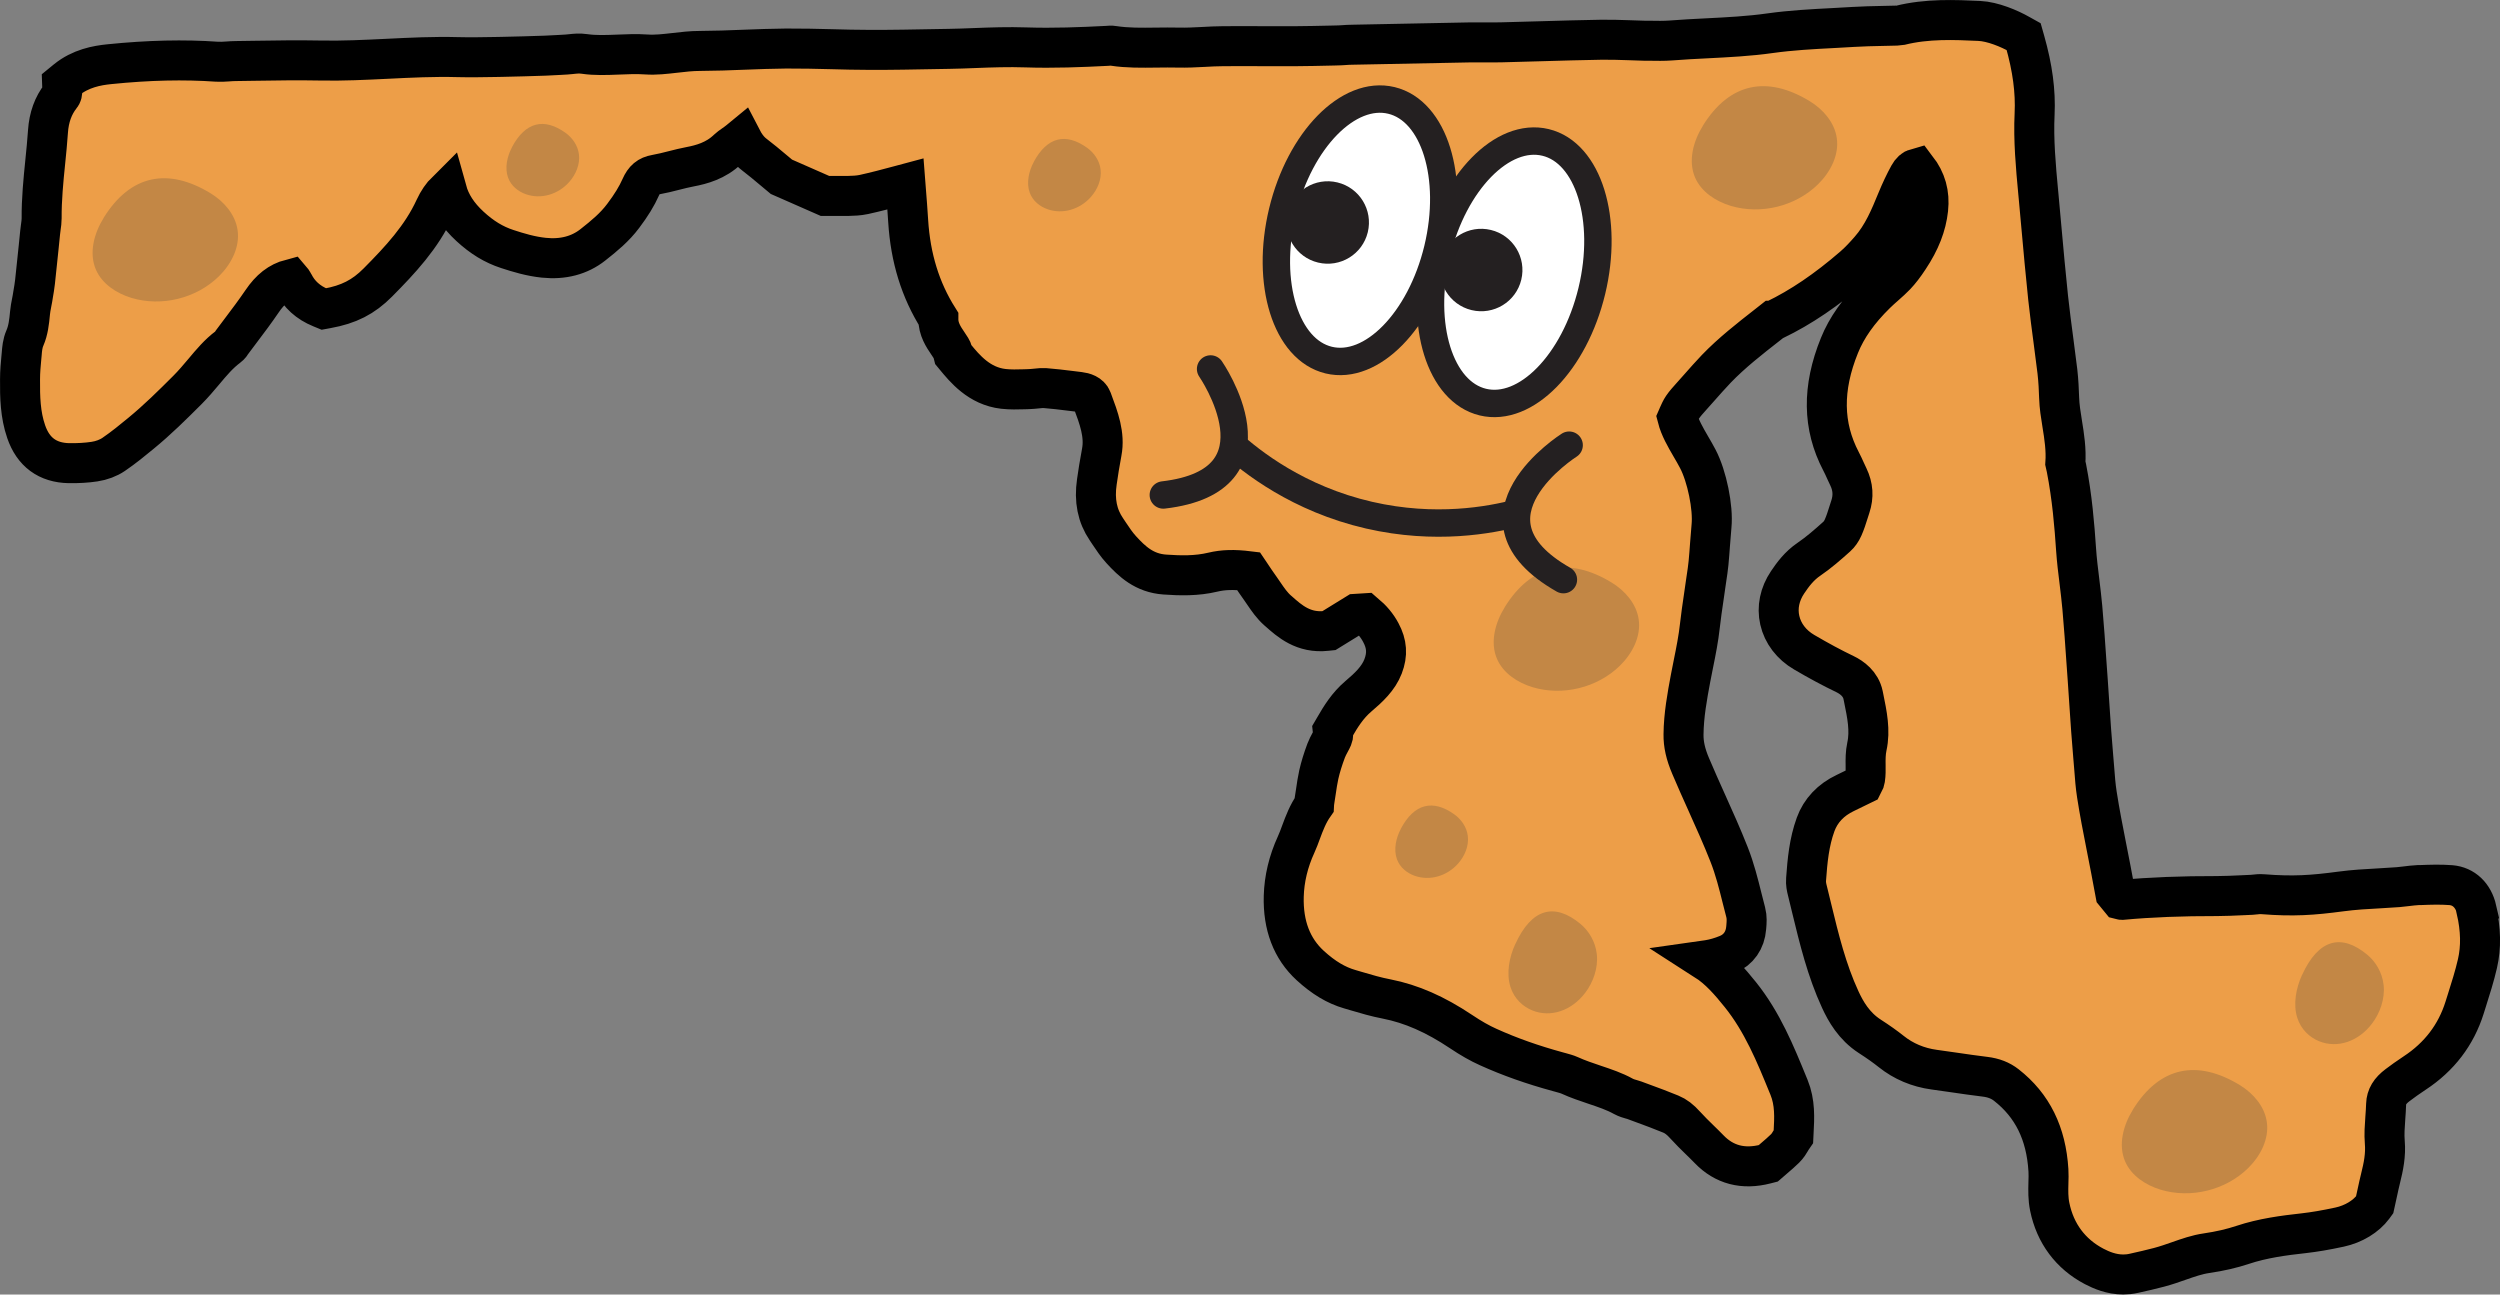
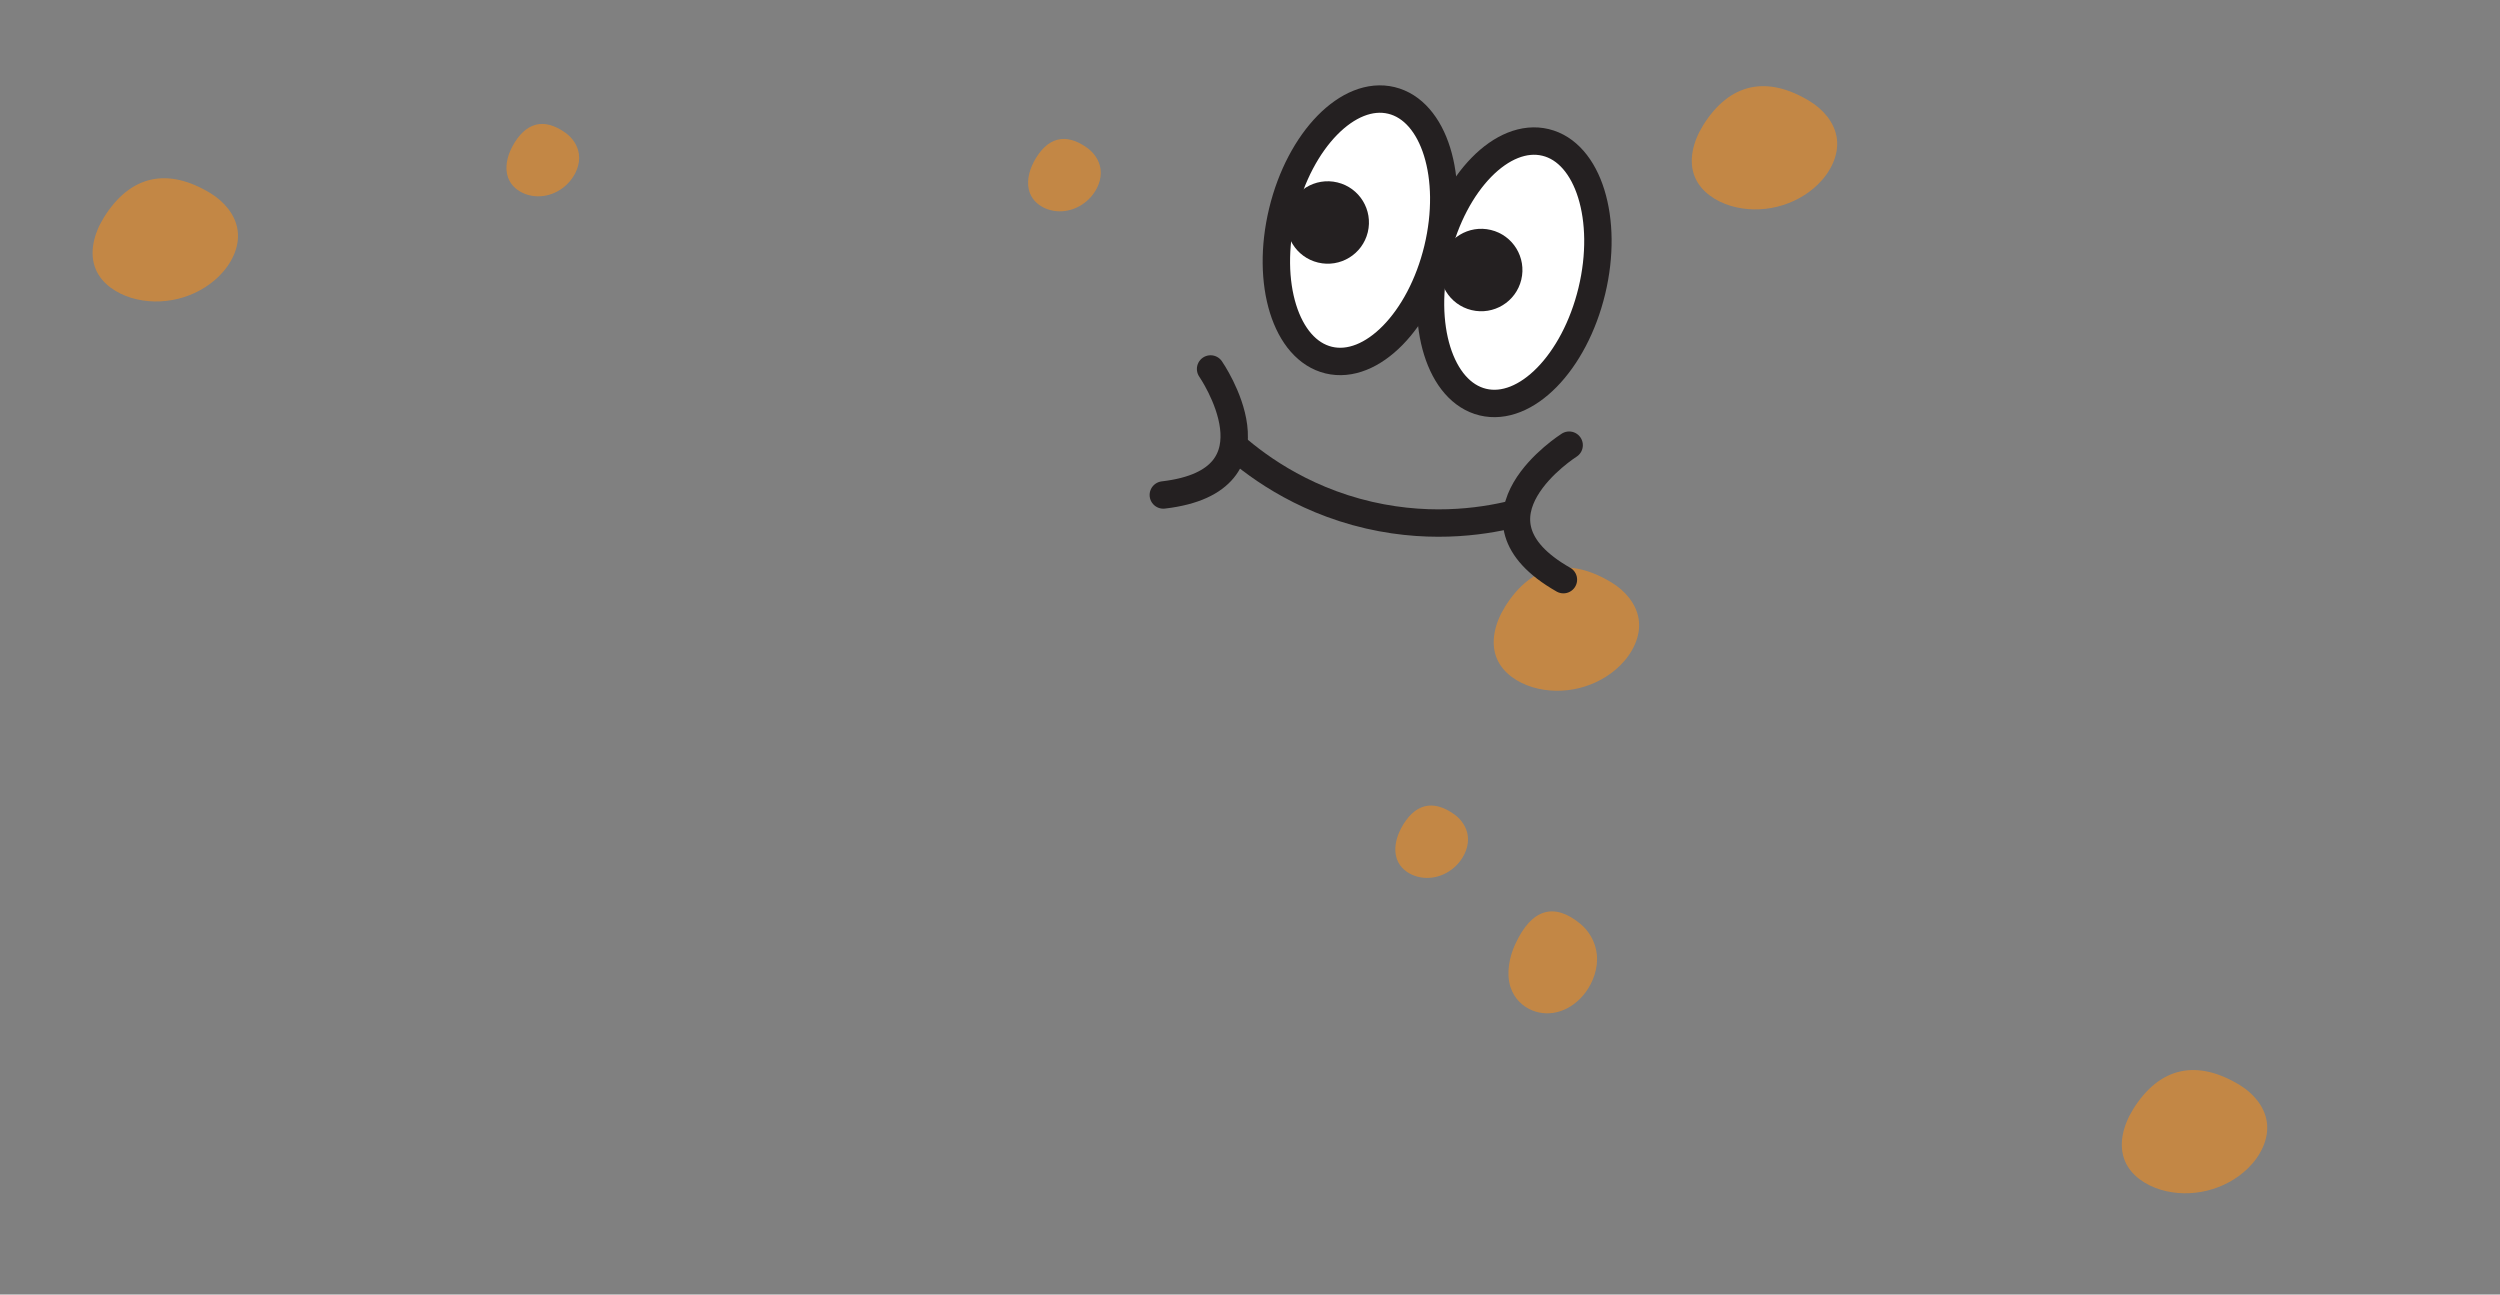
<svg xmlns="http://www.w3.org/2000/svg" xmlns:ns1="http://sodipodi.sourceforge.net/DTD/sodipodi-0.dtd" xmlns:ns2="http://www.inkscape.org/namespaces/inkscape" id="OUTLINED_GROUP" viewBox="0 0 374.969 194.161" version="1.1" ns1:docname="md.svg" width="374.969" height="194.161" ns2:version="1.3 (0e150ed6c4, 2023-07-21)">
  <rect x="0" y="0" width="374.969" height="194.161" fill="#808080" stroke="none" />
  <ns1:namedview id="namedview17" pagecolor="#505050" bordercolor="#ffffff" borderopacity="1" ns2:showpageshadow="0" ns2:pageopacity="0" ns2:pagecheckerboard="1" ns2:deskcolor="#505050" ns2:zoom="1.9699539" ns2:cx="183.25302" ns2:cy="81.981614" ns2:window-width="1920" ns2:window-height="1009" ns2:window-x="-8" ns2:window-y="-8" ns2:window-maximized="1" ns2:current-layer="OUTLINED_GROUP" />
  <defs id="defs1">
    <style id="style1">.cls-1{fill:#c38745;}.cls-2{fill:#242021;}.cls-3{fill:#fff;}.cls-3,.cls-4{stroke-linecap:round;}.cls-3,.cls-4,.cls-5{stroke:#242021;stroke-linejoin:round;stroke-width:4.11px;}.cls-4,.cls-5{fill:none;}.cls-6{fill:#ed9e48;stroke:#000;stroke-miterlimit:10;stroke-width:6px;}</style>
  </defs>
-   <path class="cls-6" d="m 371.464,136.431 c -0.49,-2.14 -1.93,-3.51 -3.86,-3.67 -1.55,-0.12 -3.09,-0.07 -4.58,-0.01 h -0.32 c -0.63,0.03 -1.23,0.11 -1.82,0.18 -0.39,0.05 -0.78,0.1 -1.18,0.13 -0.95,0.07 -1.89,0.12 -2.84,0.18 -1.89,0.1 -3.84,0.21 -5.77,0.47 -4.28,0.57 -7.12,0.77 -11.7,0.41 -0.46,-0.04 -0.88,0.01 -1.22,0.05 -0.14,0.02 -0.29,0.03 -0.43,0.04 -0.51,0.02 -1.02,0.05 -1.53,0.07 -1.21,0.06 -2.47,0.11 -3.68,0.12 -5.27,-0.01 -9.95,0.17 -14.28,0.57 -0.08,0 -0.14,0 -0.21,-0.02 l -0.77,-0.94 -0.68,-3.63 c -0.22,-1.16 -0.45,-2.32 -0.68,-3.48 -0.5,-2.53 -1.01,-5.15 -1.41,-7.73 -0.2,-1.29 -0.3,-2.58 -0.4,-3.94 -0.05,-0.6 -0.09,-1.2 -0.15,-1.8 -0.23,-2.55 -0.4,-5.17 -0.57,-7.7 -0.08,-1.24 -0.16,-2.48 -0.25,-3.72 l -0.19,-2.66 c -0.18,-2.69 -0.38,-5.47 -0.62,-8.21 -0.12,-1.29 -0.27,-2.59 -0.43,-3.88 -0.2,-1.6 -0.4,-3.24 -0.51,-4.85 -0.24,-3.59 -0.59,-7.84 -1.44,-12.19 -0.03,-0.15 -0.07,-0.29 -0.1,-0.44 -0.03,-0.11 -0.06,-0.21 -0.07,-0.26 0.15,-2.08 -0.16,-4.06 -0.47,-5.96 -0.22,-1.34 -0.42,-2.61 -0.46,-3.88 -0.04,-1.18 -0.1,-2.57 -0.26,-3.96 -0.18,-1.51 -0.38,-3.02 -0.58,-4.53 -0.28,-2.14 -0.58,-4.34 -0.81,-6.51 -0.38,-3.56 -0.7,-7.19 -1.02,-10.7 -0.14,-1.5 -0.27,-3.01 -0.41,-4.51 l -0.06,-0.63 c -0.36,-3.86 -0.73,-7.85 -0.54,-11.74 0.16,-3.39 -0.3,-6.87 -1.45,-10.93 l -0.19,-0.67 -0.61,-0.34 c -1.54,-0.88 -4.05,-1.93 -6.04,-2.02 -3.68,-0.17 -7.84,-0.36 -11.89,0.66 -0.09,0.02 -0.3,0.03 -0.52,0.04 -0.72,0.02 -1.44,0.04 -2.15,0.05 -1.43,0.03 -2.9,0.06 -4.37,0.15 -1,0.06 -2,0.11 -3,0.17 -3.1,0.16 -6.29,0.33 -9.44,0.77 -3.15,0.45 -6.4,0.61 -9.54,0.77 -1.78,0.09 -3.55,0.18 -5.33,0.32 -1.07,0.08 -2.16,0.06 -3.3,0.04 h -0.65 c -0.81,-0.02 -1.62,-0.05 -2.43,-0.08 -1.33,-0.04 -2.7,-0.09 -4.07,-0.07 -3.07,0.05 -6.14,0.14 -9.22,0.23 -1.94,0.06 -3.88,0.11 -5.81,0.16 -0.81,0.02 -1.62,0.01 -2.42,0.01 -0.76,0 -1.51,0 -2.27,0 -5.89,0.11 -11.78,0.23 -17.67,0.35 -0.42,0 -0.84,0.03 -1.26,0.06 -0.36,0.02 -0.73,0.05 -1.09,0.05 l -0.86,0.02 c -1.75,0.04 -3.49,0.08 -5.24,0.09 -1.53,0 -3.06,0 -4.6,0 -2.1,-0.01 -4.21,-0.02 -6.31,0 -0.97,0 -1.95,0.06 -2.92,0.11 -1.3,0.07 -2.53,0.13 -3.75,0.1 -1.11,-0.03 -2.22,-0.01 -3.34,0 -2.23,0.03 -4.34,0.06 -6.43,-0.26 -0.34,-0.06 -0.64,-0.03 -0.94,0 -3.9,0.2 -8.08,0.37 -12.19,0.23 -2.59,-0.09 -5.19,0 -7.71,0.1 -1.28,0.05 -2.57,0.1 -3.85,0.12 l -1.75,0.03 c -3.37,0.06 -6.84,0.14 -10.28,0.12 -1.84,0 -3.69,-0.05 -5.53,-0.1 -2.24,-0.06 -4.54,-0.11 -6.84,-0.1 -2.12,0.02 -4.26,0.1 -6.33,0.18 -2.17,0.09 -4.4,0.17 -6.59,0.18 -1.29,0 -2.54,0.15 -3.75,0.29 -1.49,0.17 -2.9,0.34 -4.3,0.24 -1.44,-0.1 -2.87,-0.04 -4.25,0.02 -1.75,0.07 -3.4,0.14 -5.03,-0.1 -0.73,-0.11 -1.42,-0.04 -2.03,0.03 -0.22,0.02 -0.44,0.05 -0.65,0.06 l -1.02,0.06 c -0.73,0.04 -1.45,0.08 -2.18,0.11 -2.15,0.07 -4.3,0.14 -6.45,0.18 l -1.05,0.02 c -1.85,0.03 -3.76,0.07 -5.62,0.02 -3.56,-0.1 -7.13,0.08 -10.58,0.25 -3.29,0.16 -6.7,0.33 -10.02,0.26 -3.35,-0.07 -6.75,-0.01 -10.04,0.04 l -2.66,0.04 c -0.4,0 -0.8,0.03 -1.2,0.06 -0.57,0.04 -1.1,0.07 -1.6,0.04 -4.94,-0.35 -10.23,-0.23 -16.15,0.37 -1.88,0.19 -4.31,0.63 -6.43,2.35 l -0.66,0.54 0.03,0.85 c 0.02,0.6 -0.06,0.83 -0.23,1.03 -1.13,1.42 -1.78,3.21 -1.92,5.33 -0.1,1.52 -0.26,3.07 -0.41,4.57 -0.28,2.75 -0.56,5.6 -0.54,8.47 0,0.41 -0.06,0.86 -0.13,1.34 -0.04,0.27 -0.07,0.54 -0.1,0.82 l -0.22,2.18 c -0.18,1.71 -0.35,3.43 -0.54,5.14 -0.07,0.64 -0.18,1.28 -0.29,1.92 l -0.1,0.62 c -0.04,0.23 -0.08,0.45 -0.13,0.68 -0.09,0.48 -0.19,0.96 -0.23,1.45 -0.13,1.39 -0.27,2.63 -0.77,3.78 -0.36,0.82 -0.42,1.66 -0.48,2.4 l -0.04,0.42 c -0.1,1.07 -0.21,2.21 -0.21,3.38 -0.02,2.67 0.04,5.29 0.92,7.84 1.05,3.07 3.21,4.67 6.42,4.73 1.34,0.02 2.63,-0.05 3.82,-0.23 1.08,-0.16 2.1,-0.55 2.89,-1.09 1.48,-1.01 2.86,-2.14 4.07,-3.14 2.48,-2.03 4.76,-4.29 6.99,-6.52 0.88,-0.88 1.67,-1.82 2.43,-2.72 1.17,-1.4 2.28,-2.72 3.64,-3.73 0.34,-0.25 0.51,-0.54 0.53,-0.6 0.47,-0.63 0.94,-1.26 1.41,-1.88 1.06,-1.4 2.15,-2.85 3.17,-4.35 1.24,-1.84 2.59,-2.89 4.3,-3.34 0.18,0.21 0.35,0.42 0.43,0.6 0.82,1.67 2.19,2.92 4.08,3.69 l 0.46,0.19 0.49,-0.09 c 3.24,-0.58 5.45,-1.7 7.62,-3.89 3.36,-3.39 6.54,-6.79 8.55,-11.17 0.47,-1.02 1.07,-1.9 1.79,-2.61 0.54,1.95 1.68,3.71 3.47,5.36 1.8,1.66 3.57,2.74 5.59,3.4 1.7,0.56 3.55,1.11 5.49,1.31 2.88,0.3 5.36,-0.36 7.35,-1.93 1.74,-1.37 3.28,-2.64 4.56,-4.35 1.21,-1.61 2.03,-2.94 2.64,-4.32 0.51,-1.15 1.13,-1.67 2.22,-1.86 0.95,-0.17 1.87,-0.4 2.76,-0.63 0.83,-0.21 1.62,-0.41 2.42,-0.56 1.69,-0.32 3.86,-0.9 5.62,-2.61 0.23,-0.22 0.54,-0.44 0.87,-0.67 0.31,-0.22 0.62,-0.43 0.9,-0.67 0.11,-0.09 0.22,-0.19 0.33,-0.28 0.44,0.85 1,1.73 1.93,2.43 0.96,0.73 1.88,1.5 2.77,2.25 0.37,0.31 0.74,0.62 1.09,0.91 l 0.18,0.15 6.53,2.87 h 1.19 c 0.6,0 1.16,0.01 1.71,0 h 0.58 c 0.72,-0.02 1.55,-0.04 2.37,-0.22 1.77,-0.39 3.54,-0.86 5.25,-1.32 l 0.97,-0.26 0.06,0.77 c 0.13,1.6 0.25,3.19 0.35,4.79 0.35,5.57 1.83,10.35 4.52,14.62 -0.02,1.6 0.8,2.8 1.41,3.7 0.34,0.5 0.67,0.97 0.77,1.39 l 0.09,0.36 0.24,0.29 c 1.44,1.75 3.62,4.41 7.25,4.82 1.08,0.12 2.12,0.09 3.14,0.06 l 0.6,-0.02 c 0.4,-0.01 0.81,-0.05 1.21,-0.09 0.46,-0.05 0.89,-0.09 1.26,-0.07 1.26,0.09 2.56,0.26 3.82,0.41 l 1.38,0.17 c 0.68,0.08 1.56,0.34 1.85,1.11 l 0.07,0.18 c 0.99,2.64 1.92,5.14 1.42,7.75 -0.31,1.6 -0.55,3.21 -0.73,4.44 -0.41,2.78 0.06,5.11 1.43,7.12 l 0.42,0.63 c 0.54,0.81 1.1,1.65 1.8,2.42 1.62,1.77 3.46,3.53 6.55,3.74 2.29,0.16 4.75,0.23 7.2,-0.36 1.54,-0.37 3.17,-0.42 5.35,-0.15 l 0.25,0.37 c 0.51,0.77 1.01,1.52 1.54,2.25 0.17,0.24 0.34,0.49 0.51,0.74 0.6,0.88 1.22,1.79 2.08,2.55 l 0.11,0.09 c 1.67,1.49 3.75,3.34 7.19,2.96 l 0.38,-0.04 4.09,-2.52 1.28,-0.08 c 1.08,0.91 1.84,1.82 2.41,2.89 0.92,1.71 1.03,3.27 0.34,5.07 -0.7,1.82 -2.16,3.18 -3.73,4.51 -1.59,1.36 -2.62,3.02 -3.54,4.62 l -0.28,0.48 0.06,0.56 c 0.04,0.32 -0.15,0.67 -0.47,1.26 -0.19,0.35 -0.41,0.76 -0.58,1.21 -0.48,1.28 -0.84,2.45 -1.1,3.58 -0.19,0.85 -0.31,1.7 -0.43,2.51 -0.07,0.45 -0.13,0.9 -0.21,1.36 l -0.05,0.35 c -0.02,0.16 -0.03,0.37 -0.03,0.37 -0.92,1.31 -1.44,2.7 -1.94,4.04 -0.24,0.66 -0.47,1.28 -0.74,1.87 -1.17,2.55 -1.79,5.17 -1.86,7.76 -0.12,4.38 1.22,7.87 3.97,10.39 2,1.83 3.89,2.96 5.93,3.55 l 0.95,0.28 c 1.48,0.44 3.02,0.89 4.59,1.19 3.7,0.73 7.25,2.28 11.17,4.9 1.46,0.98 2.79,1.74 4.07,2.31 3.18,1.44 6.62,2.66 10.51,3.72 l 0.3,0.08 c 0.51,0.14 1,0.27 1.4,0.45 1.23,0.56 2.49,0.98 3.7,1.39 1.55,0.52 3.02,1.01 4.35,1.75 0.44,0.24 0.88,0.36 1.23,0.46 0.13,0.04 0.27,0.07 0.4,0.12 l 1.27,0.47 c 1.39,0.51 2.82,1.04 4.2,1.61 0.75,0.3 1.44,0.83 2.18,1.66 0.7,0.77 1.43,1.49 2.15,2.19 0.48,0.47 0.96,0.93 1.42,1.41 2.27,2.36 5.13,3.1 8.49,2.23 l 0.39,-0.1 0.89,-0.77 c 0.54,-0.46 1.09,-0.93 1.63,-1.46 0.4,-0.39 0.66,-0.84 0.85,-1.16 0.05,-0.08 0.1,-0.17 0.14,-0.24 l 0.26,-0.38 0.03,-0.61 c 0.12,-2.21 0.25,-4.49 -0.69,-6.79 l -0.15,-0.36 c -1.89,-4.63 -3.85,-9.43 -7.15,-13.54 -1.57,-1.95 -3.17,-3.81 -5.23,-5.13 0.14,-0.02 0.28,-0.04 0.42,-0.06 0.93,-0.15 1.91,-0.43 2.9,-0.84 1.64,-0.68 2.65,-2.12 2.79,-3.98 l 0.02,-0.23 c 0.05,-0.6 0.11,-1.34 -0.09,-2.1 -0.19,-0.7 -0.36,-1.41 -0.54,-2.11 -0.54,-2.17 -1.1,-4.41 -1.95,-6.56 -1.04,-2.65 -2.23,-5.28 -3.37,-7.82 -0.81,-1.81 -1.63,-3.62 -2.4,-5.45 -0.76,-1.79 -1.09,-3.26 -1.07,-4.74 0.03,-2.89 0.55,-5.71 1.06,-8.44 0.14,-0.74 0.29,-1.49 0.44,-2.23 0.37,-1.83 0.75,-3.73 0.96,-5.67 0.15,-1.37 0.36,-2.78 0.56,-4.14 0.1,-0.65 0.19,-1.3 0.28,-1.95 l 0.14,-0.96 c 0.12,-0.77 0.23,-1.54 0.31,-2.32 0.09,-0.9 0.15,-1.81 0.22,-2.72 0.07,-0.95 0.14,-1.9 0.23,-2.85 0.27,-2.75 -0.69,-7.45 -2.05,-10.04 -0.33,-0.63 -0.68,-1.24 -1.04,-1.85 -0.84,-1.45 -1.65,-2.83 -2.04,-4.35 0.03,-0.07 0.06,-0.14 0.1,-0.22 0.23,-0.51 0.44,-0.99 0.7,-1.37 0.36,-0.53 0.82,-1.03 1.3,-1.57 l 1.15,-1.29 c 0.84,-0.96 1.72,-1.94 2.6,-2.87 2.3,-2.39 5,-4.5 7.61,-6.54 l 0.85,-0.67 c 0,0 0.01,0 0.03,-0.01 0.1,-0.04 0.19,-0.08 0.28,-0.12 3.91,-1.88 7.77,-4.5 11.81,-8 0.92,-0.8 1.74,-1.7 2.42,-2.48 1.97,-2.24 3.04,-4.87 4.09,-7.42 0.57,-1.38 1.17,-2.66 1.8,-3.8 0.32,-0.58 0.68,-0.91 1.16,-1.04 1.42,1.85 1.97,3.81 1.72,6.13 -0.27,2.46 -1.18,4.81 -2.89,7.38 -0.7,1.07 -1.33,1.88 -1.97,2.56 -0.48,0.5 -1.01,0.98 -1.58,1.48 -0.47,0.41 -0.94,0.83 -1.39,1.27 -2.61,2.56 -4.4,5.1 -5.47,7.75 -2.61,6.43 -2.53,12.11 0.23,17.38 0.25,0.47 0.47,0.96 0.69,1.45 0.14,0.3 0.28,0.6 0.42,0.9 0.7,1.46 0.8,2.92 0.29,4.46 l -0.26,0.81 c -0.26,0.83 -0.51,1.62 -0.84,2.35 -0.23,0.52 -0.57,1 -0.93,1.32 -1.37,1.23 -2.72,2.41 -4.16,3.39 -1.48,1 -2.44,2.31 -3.22,3.47 -1.19,1.76 -1.61,3.78 -1.17,5.7 0.45,1.97 1.74,3.67 3.66,4.79 2.22,1.3 4.21,2.37 6.09,3.27 1.06,0.51 2.39,1.47 2.74,3.15 l 0.08,0.39 c 0.52,2.54 1.02,4.94 0.49,7.34 -0.21,0.97 -0.2,1.93 -0.19,2.79 0,0.35 0.01,0.69 0,1.03 -0.03,0.79 -0.06,1.29 -0.36,1.83 l -0.37,0.18 c -0.7,0.35 -1.51,0.75 -2.32,1.13 -2.16,1.02 -3.7,2.65 -4.45,4.72 -0.97,2.67 -1.23,5.42 -1.43,8.24 -0.05,0.62 0.07,1.21 0.2,1.7 0.22,0.89 0.44,1.78 0.65,2.67 1.1,4.54 2.24,9.24 4.28,13.66 0.81,1.75 2.04,3.96 4.41,5.5 1.32,0.85 2.34,1.58 3.22,2.28 1.85,1.48 4.03,2.4 6.46,2.73 0.99,0.14 1.97,0.28 2.96,0.42 1.55,0.23 3.1,0.45 4.65,0.64 1.31,0.16 2.33,0.56 3.21,1.25 3.91,3.06 5.97,7.24 6.31,12.77 0.04,0.6 0.02,1.22 0,1.88 -0.03,1.17 -0.06,2.38 0.2,3.62 0.82,3.99 3.12,7.07 6.66,8.93 1.06,0.55 2.56,1.21 4.36,1.21 0.51,0 1.05,-0.05 1.61,-0.18 1.34,-0.3 2.55,-0.57 3.78,-0.9 1.02,-0.27 1.99,-0.61 2.93,-0.94 1.42,-0.5 2.77,-0.97 4.16,-1.17 2.04,-0.3 3.81,-0.71 5.43,-1.25 3.03,-1.01 6.19,-1.42 9.17,-1.75 1.58,-0.18 3.24,-0.46 5.38,-0.92 2.08,-0.45 3.96,-1.59 5.04,-3.05 l 0.21,-0.29 0.39,-1.78 c 0.18,-0.82 0.32,-1.49 0.49,-2.16 0.44,-1.77 0.81,-3.52 0.64,-5.48 -0.1,-1.15 -0.01,-2.34 0.08,-3.61 0.05,-0.69 0.1,-1.37 0.12,-2.06 0.04,-1.12 0.57,-2 1.73,-2.87 0.69,-0.52 1.61,-1.19 2.56,-1.81 3.69,-2.42 6.2,-5.72 7.48,-9.8 l 0.35,-1.11 c 0.56,-1.78 1.15,-3.62 1.58,-5.5 0.57,-2.46 0.51,-5.1 -0.16,-8.07 z" id="path1" />
  <path class="cls-1" d="m 255.413,18.861 c -1.44,2.31 -2.25,5.27 -1.17,7.77 0.93,2.15 3.09,3.56 5.33,4.24 4.52,1.36 9.73,0.08 13.1,-3.22 1.86,-1.82 3.2,-4.39 2.82,-6.96 -0.34,-2.33 -2.04,-4.29 -4.06,-5.52 -6.35,-3.86 -11.99,-2.82 -16.03,3.69 z" id="path2" />
  <path class="cls-1" d="m 15.554,32.671 c -1.44,2.31 -2.25,5.27 -1.17,7.77 0.93,2.15 3.09,3.56 5.33,4.24 4.52,1.36 9.73,0.08 13.1,-3.22 1.86,-1.82 3.2,-4.39 2.82,-6.96 -0.34,-2.33 -2.04,-4.29 -4.06,-5.52 -6.35,-3.86 -11.99,-2.82 -16.03,3.69 z" id="path3" />
  <path class="cls-1" d="m 319.913,166.431 c -1.44,2.31 -2.25,5.27 -1.17,7.77 0.93,2.15 3.09,3.56 5.33,4.24 4.52,1.36 9.73,0.08 13.1,-3.22 1.86,-1.82 3.2,-4.39 2.82,-6.96 -0.34,-2.33 -2.04,-4.29 -4.06,-5.52 -6.35,-3.86 -11.99,-2.82 -16.03,3.69 z" id="path4" />
  <path class="cls-1" d="m 225.703,91.061 c -1.44,2.31 -2.25,5.27 -1.17,7.77 0.93,2.15 3.09,3.56 5.33,4.24 4.52,1.36 9.73,0.08 13.1,-3.22 1.86,-1.82 3.2,-4.39 2.82,-6.96 -0.34,-2.33 -2.04,-4.29 -4.06,-5.52 -6.35,-3.86 -11.99,-2.82 -16.03,3.69 z" id="path5" />
  <path class="cls-1" d="m 76.794,22.081 c -0.72,1.36 -1.12,3.09 -0.59,4.56 0.46,1.27 1.54,2.09 2.67,2.49 2.26,0.8 4.87,0.05 6.55,-1.89 0.93,-1.07 1.6,-2.58 1.41,-4.09 -0.17,-1.37 -1.02,-2.52 -2.03,-3.24 -3.18,-2.27 -5.99,-1.66 -8.02,2.17 z" id="path6" />
  <path class="cls-1" d="m 210.113,124.311 c -0.72,1.36 -1.12,3.09 -0.59,4.56 0.46,1.27 1.54,2.09 2.67,2.49 2.26,0.8 4.87,0.05 6.55,-1.89 0.93,-1.07 1.6,-2.58 1.41,-4.09 -0.17,-1.37 -1.02,-2.52 -2.03,-3.24 -3.18,-2.27 -5.99,-1.66 -8.02,2.17 z" id="path7" />
  <path class="cls-1" d="m 155.034,24.331 c -0.72,1.36 -1.12,3.09 -0.59,4.56 0.46,1.27 1.54,2.09 2.67,2.49 2.26,0.8 4.87,0.05 6.55,-1.89 0.93,-1.07 1.6,-2.58 1.41,-4.09 -0.17,-1.37 -1.02,-2.52 -2.03,-3.24 -3.18,-2.27 -5.99,-1.66 -8.02,2.17 z" id="path8" />
-   <path class="cls-1" d="m 345.274,146.241 c -0.88,1.91 -1.37,4.36 -0.71,6.42 0.57,1.78 1.88,2.94 3.25,3.5 2.75,1.13 5.93,0.07 7.98,-2.66 1.13,-1.5 1.95,-3.63 1.72,-5.76 -0.21,-1.93 -1.24,-3.55 -2.47,-4.56 -3.87,-3.2 -7.3,-2.34 -9.76,3.05 z" id="path9" />
  <path class="cls-1" d="m 227.263,141.621 c -0.88,1.91 -1.37,4.36 -0.71,6.42 0.57,1.78 1.88,2.94 3.25,3.5 2.75,1.13 5.93,0.07 7.98,-2.66 1.13,-1.5 1.95,-3.63 1.72,-5.76 -0.21,-1.93 -1.24,-3.55 -2.47,-4.56 -3.87,-3.2 -7.3,-2.34 -9.76,3.05 z" id="path10" />
  <path class="cls-5" d="m 184.564,66.421 c 3.12,2.82 10.14,8.4 20.79,10.85 9.96,2.29 18.18,0.73 22.22,-0.33" id="path11" />
  <path class="cls-4" d="m 235.353,66.771 c 0,0 -17.19,10.88 -0.86,20.17" id="path12" />
  <path class="cls-4" d="m 181.573,55.341 c 0,0 11.57,16.73 -7.09,18.9" id="path13" />
  <path class="cls-3" d="m 215.474,38.031 c 2.6,-10.76 9.91,-18.22 16.34,-16.67 6.43,1.55 9.53,11.53 6.94,22.28 -2.6,10.76 -9.91,18.22 -16.34,16.67 -6.43,-1.55 -9.53,-11.53 -6.94,-22.28 z" id="path14" />
  <path class="cls-3" d="m 192.353,31.731 c 2.6,-10.76 9.91,-18.22 16.34,-16.67 6.43,1.55 9.53,11.53 6.94,22.28 -2.6,10.76 -9.91,18.22 -16.34,16.67 -6.43,-1.55 -9.53,-11.53 -6.94,-22.28 z" id="path15" />
  <path class="cls-2" d="m 216.154,39.051 c 0.8,-3.32 4.14,-5.36 7.46,-4.56 3.32,0.8 5.36,4.14 4.56,7.46 -0.8,3.32 -4.14,5.36 -7.46,4.56 -3.32,-0.8 -5.36,-4.14 -4.56,-7.46 z" id="path16" />
  <path class="cls-2" d="m 193.133,31.921 c 0.8,-3.32 4.14,-5.36 7.46,-4.56 3.32,0.8 5.36,4.14 4.56,7.46 -0.8,3.32 -4.14,5.36 -7.46,4.56 -3.32,-0.8 -5.36,-4.14 -4.56,-7.46 z" id="path17" />
</svg>